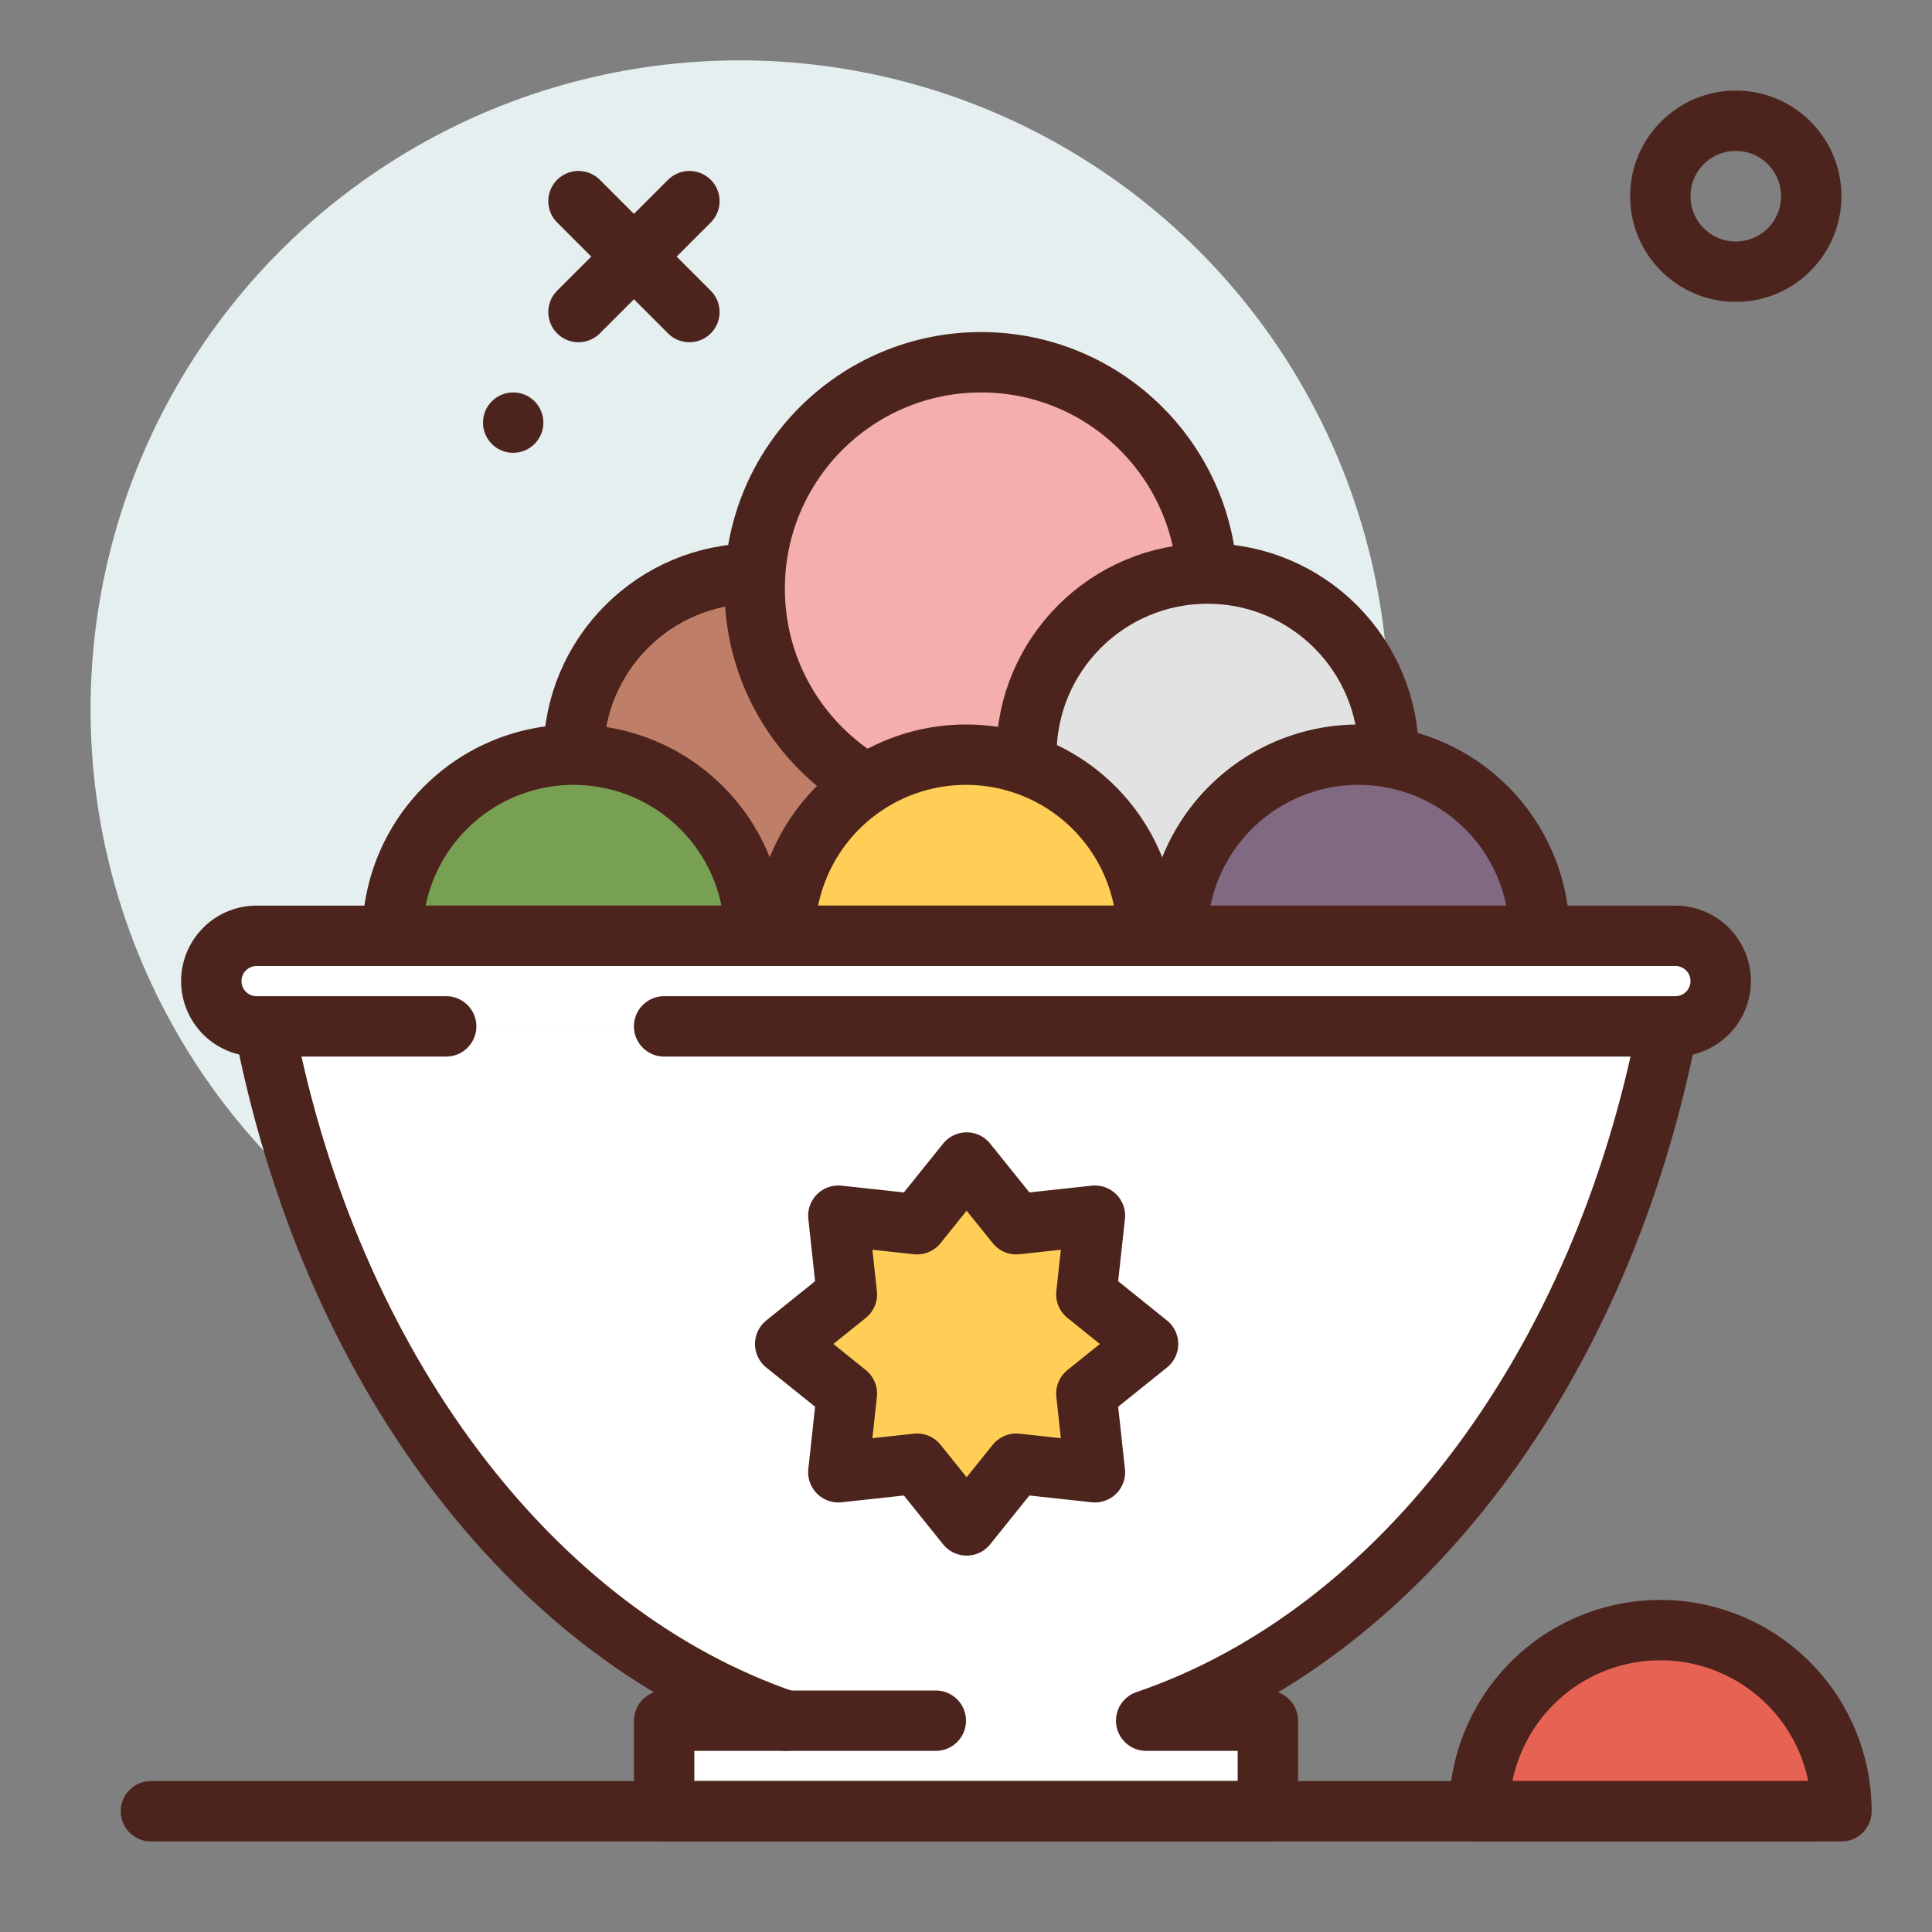
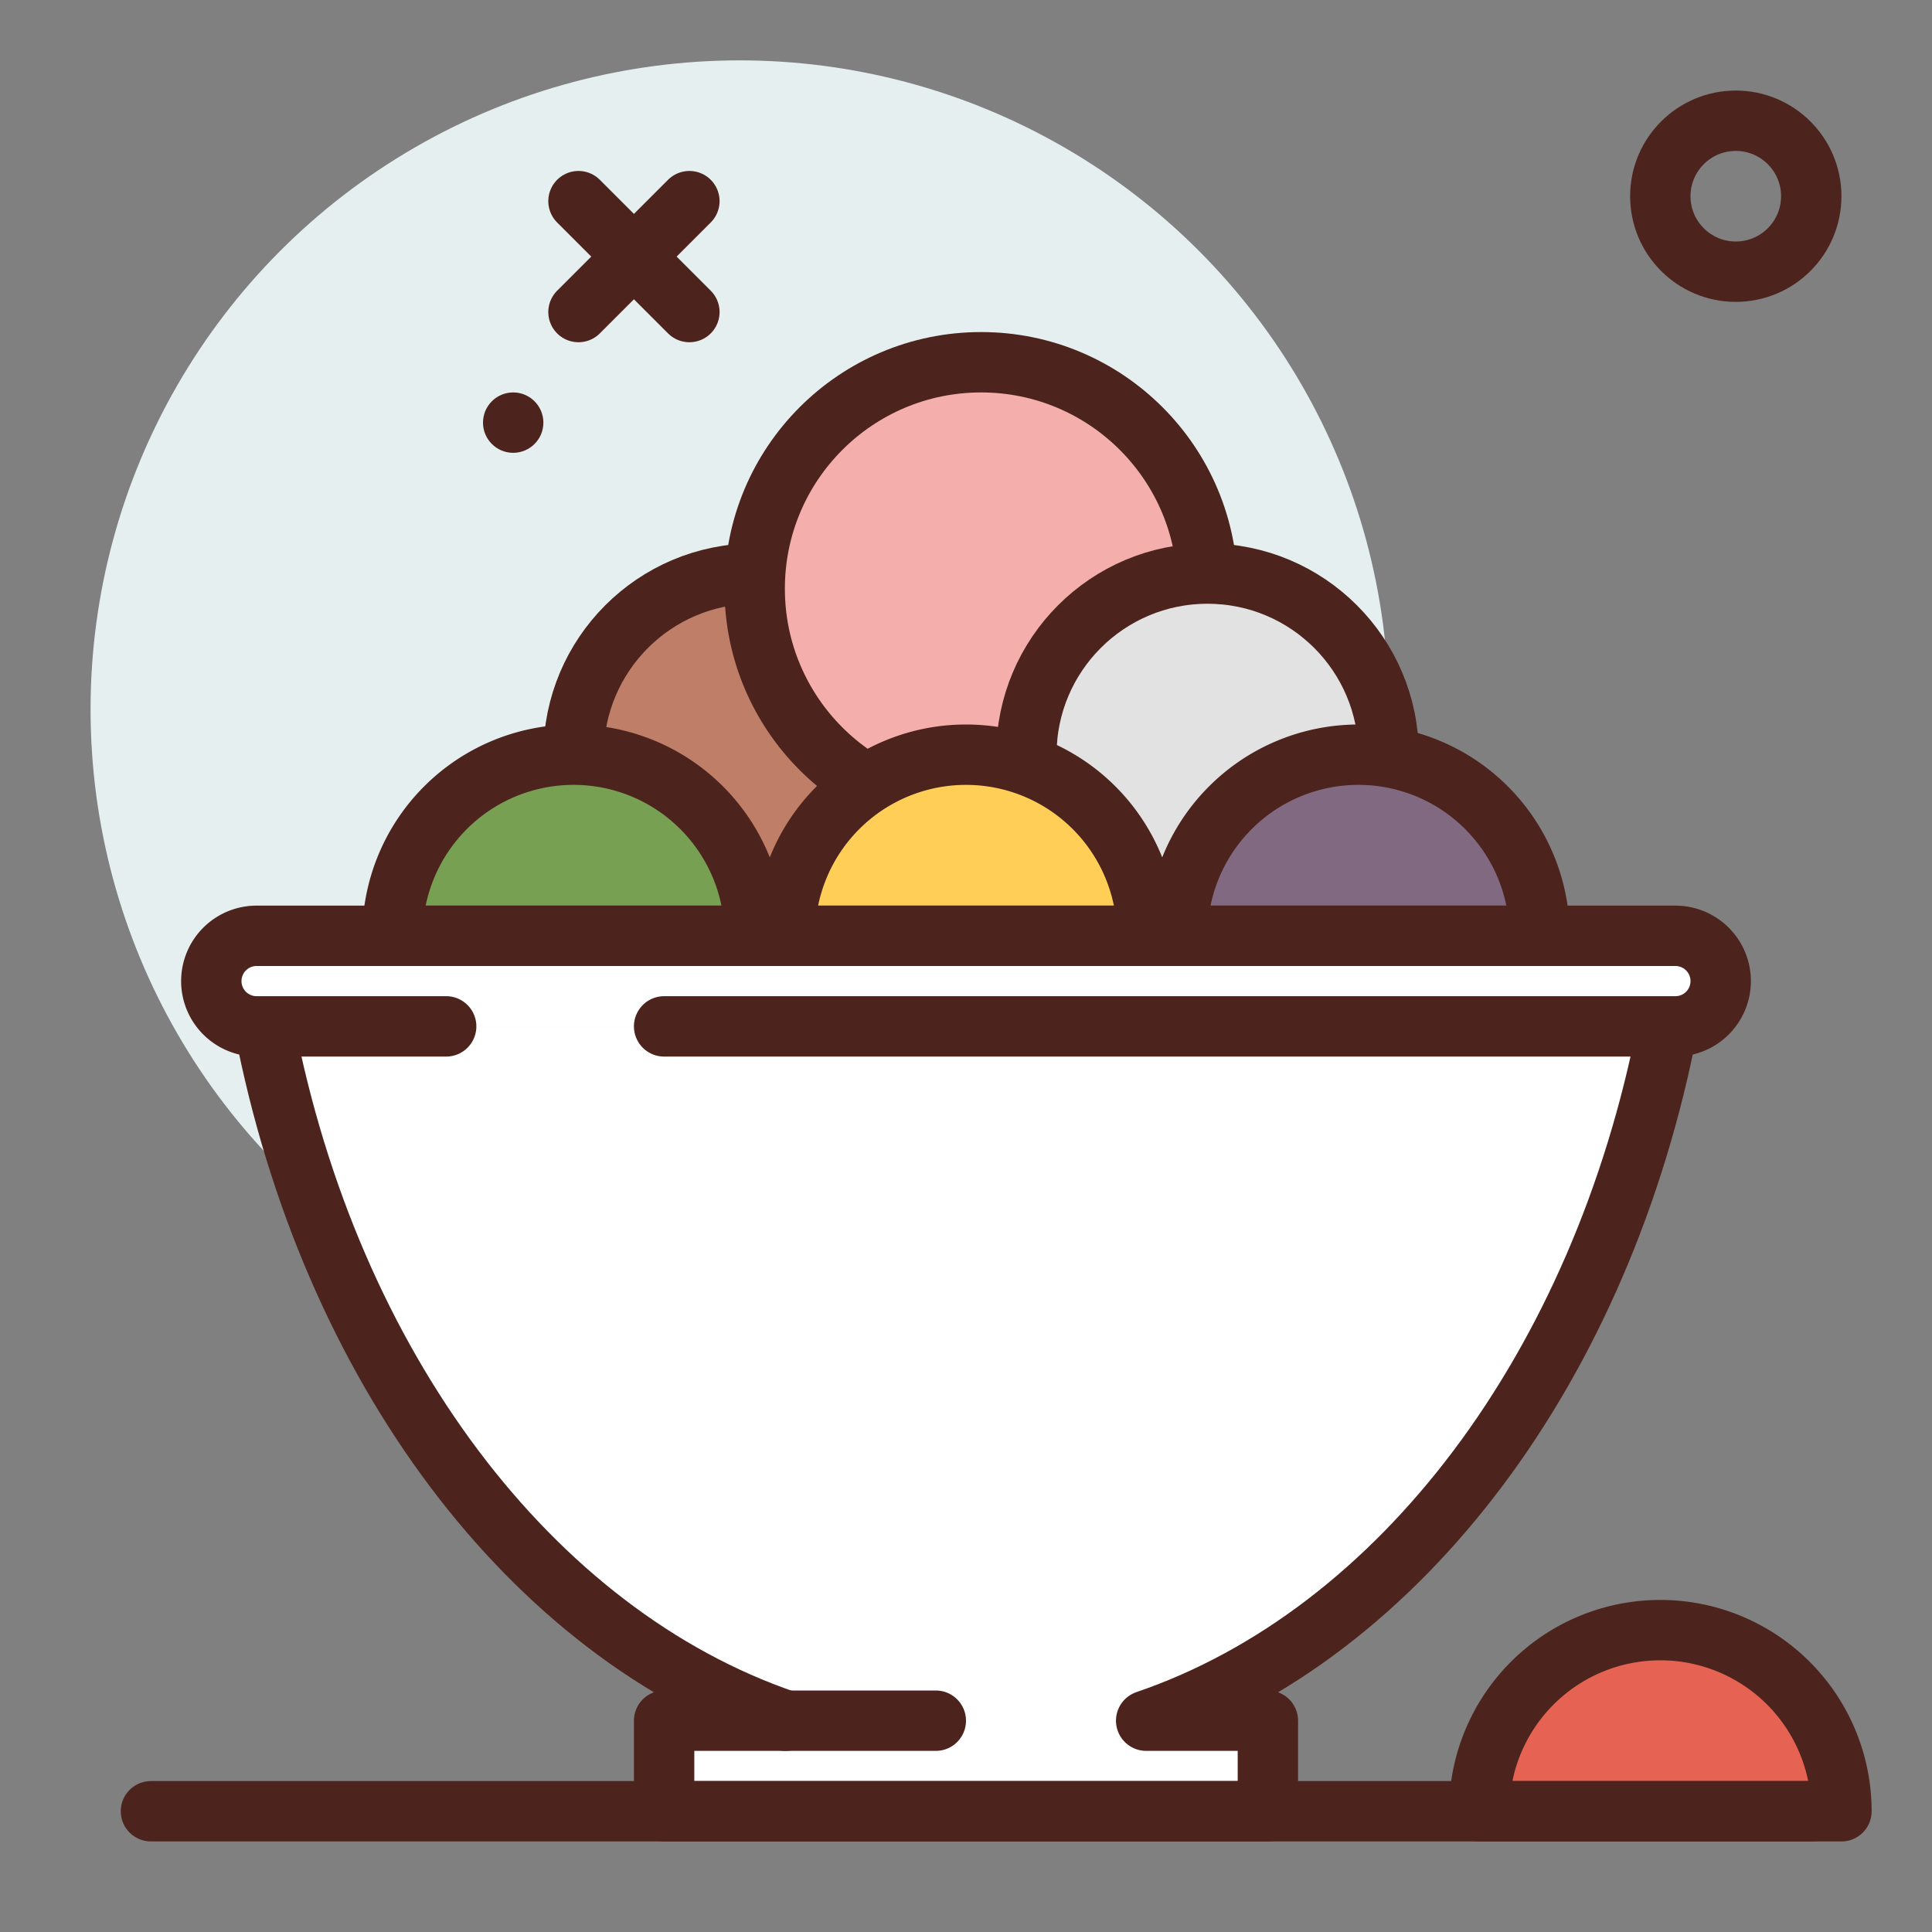
<svg xmlns="http://www.w3.org/2000/svg" width="800px" height="800px" viewBox="0 0 64 64">
  <rect x="0" y="0" width="64" height="64" fill="#808080" stroke="none" />
  <title>food</title>
  <g id="food">
    <circle cx="57.5" cy="6.5" r="2.5" style="fill:none;stroke:#4c241d;stroke-linecap:round;stroke-linejoin:round;stroke-width:2px" />
    <circle cx="24.5" cy="23.5" r="21.5" style="fill:#e5efef" />
    <line x1="22.837" y1="6.663" x2="19.163" y2="10.337" style="fill:none;stroke:#4c241d;stroke-linecap:round;stroke-linejoin:round;stroke-width:2px" />
    <line x1="19.163" y1="6.663" x2="22.837" y2="10.337" style="fill:none;stroke:#4c241d;stroke-linecap:round;stroke-linejoin:round;stroke-width:2px" />
    <circle cx="17" cy="14" r="1" style="fill:#4c241d" />
    <path d="M8.756,34c2.173,11.259,8.827,20.117,17.276,23H22v3H42V57H37.968c8.449-2.883,15.1-11.741,17.276-23" style="fill:#ffffff;stroke:#4c241d;stroke-linecap:round;stroke-linejoin:round;stroke-width:2px" />
    <circle cx="25" cy="25" r="6" style="fill:#bf7e68;stroke:#4c241d;stroke-linecap:round;stroke-linejoin:round;stroke-width:2px" />
    <circle cx="32.5" cy="19.5" r="7.5" style="fill:#f4aeab;stroke:#4c241d;stroke-linecap:round;stroke-linejoin:round;stroke-width:2px" />
    <circle cx="40" cy="25" r="6" style="fill:#e2e2e2;stroke:#4c241d;stroke-linecap:round;stroke-linejoin:round;stroke-width:2px" />
    <path d="M25,31a6,6,0,0,0-12,0Z" style="fill:#77a052;stroke:#4c241d;stroke-linecap:round;stroke-linejoin:round;stroke-width:2px" />
    <path d="M38,31a6,6,0,0,0-12,0Z" style="fill:#ffce56;stroke:#4c241d;stroke-linecap:round;stroke-linejoin:round;stroke-width:2px" />
    <path d="M51,31a6,6,0,0,0-12,0Z" style="fill:#816982;stroke:#4c241d;stroke-linecap:round;stroke-linejoin:round;stroke-width:2px" />
    <path d="M61,60a6,6,0,0,0-12,0Z" style="fill:#e66353;stroke:#4c241d;stroke-linecap:round;stroke-linejoin:round;stroke-width:2px" />
-     <polygon points="27.771 40.271 30.378 40.554 32.021 38.51 33.664 40.554 36.271 40.271 35.987 42.878 38.031 44.521 35.987 46.164 36.271 48.771 33.664 48.487 32.021 50.531 30.378 48.487 27.771 48.771 28.054 46.164 26.01 44.521 28.054 42.878 27.771 40.271" style="fill:#ffce56;stroke:#4c241d;stroke-linecap:round;stroke-linejoin:round;stroke-width:2px" />
    <path d="M14.78,34H8.5A1.5,1.5,0,0,1,7,32.5H7A1.5,1.5,0,0,1,8.5,31h47A1.5,1.5,0,0,1,57,32.5h0A1.5,1.5,0,0,1,55.5,34H22" style="fill:#ffffff;stroke:#4c241d;stroke-linecap:round;stroke-linejoin:round;stroke-width:2px" />
    <line x1="26" y1="57" x2="31" y2="57" style="fill:none;stroke:#4c241d;stroke-linecap:round;stroke-linejoin:round;stroke-width:2px" />
    <line x1="60" y1="60" x2="5" y2="60" style="fill:none;stroke:#4c241d;stroke-linecap:round;stroke-linejoin:round;stroke-width:2px" />
  </g>
</svg>